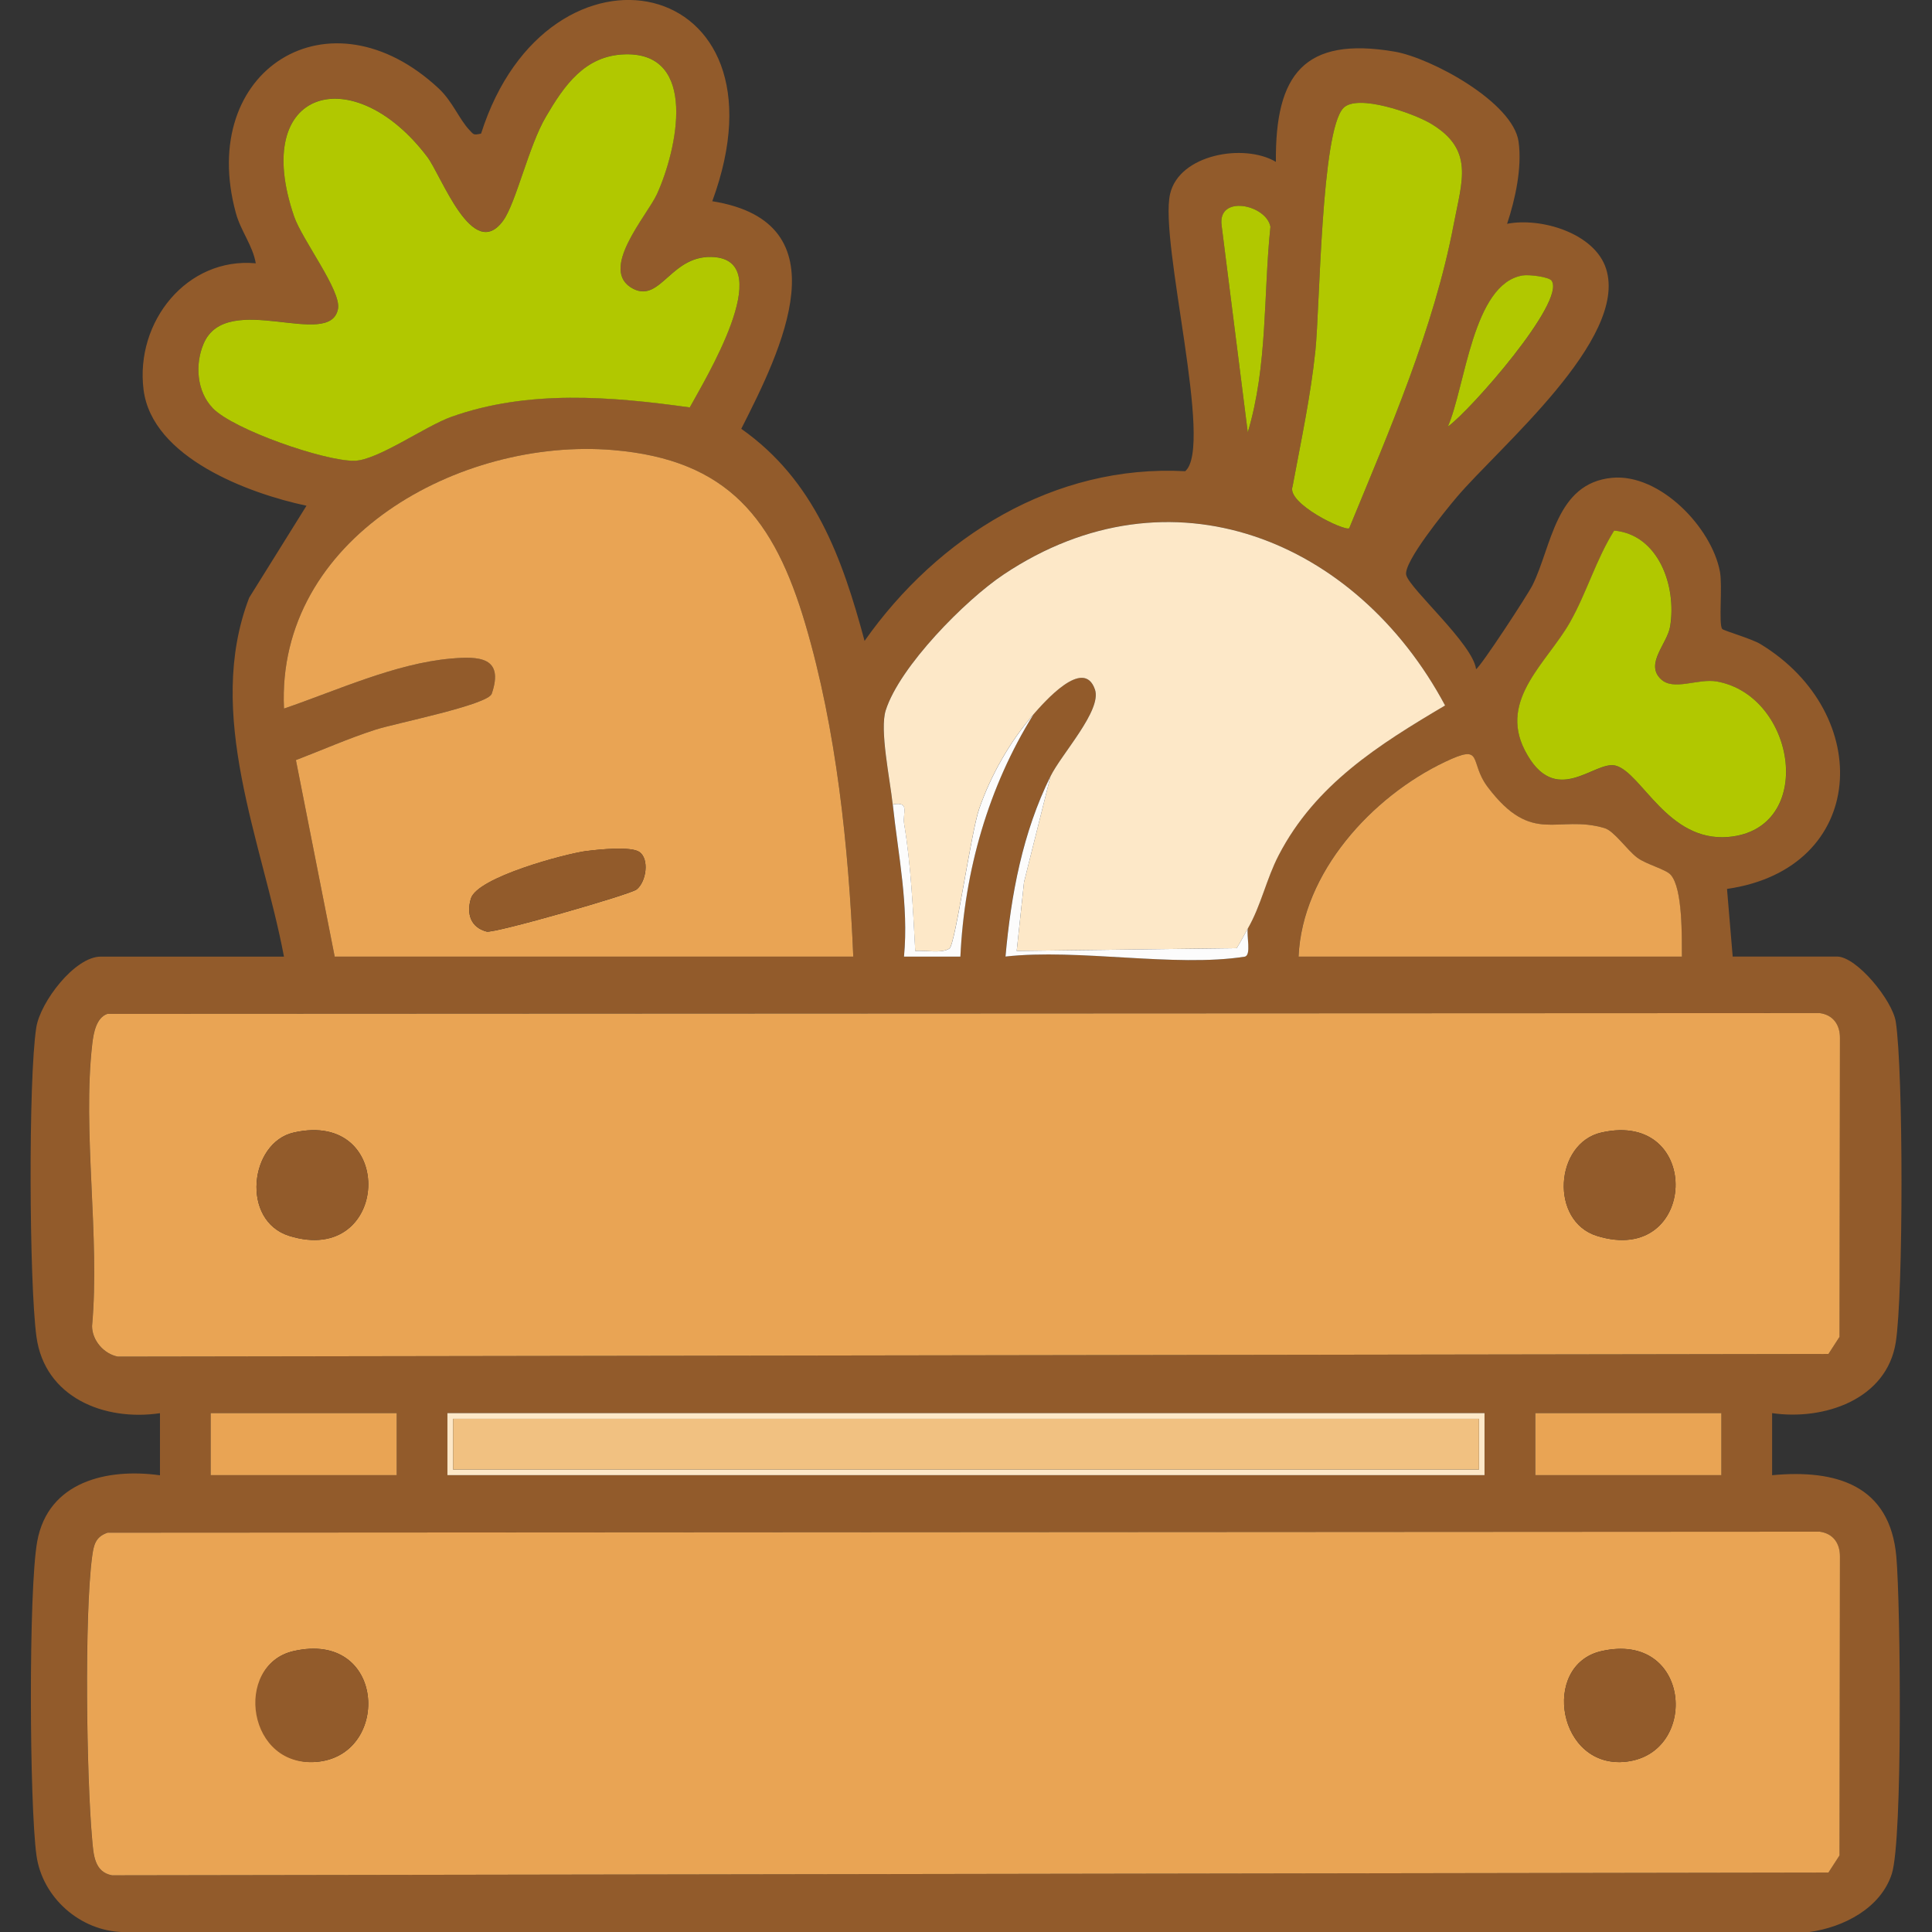
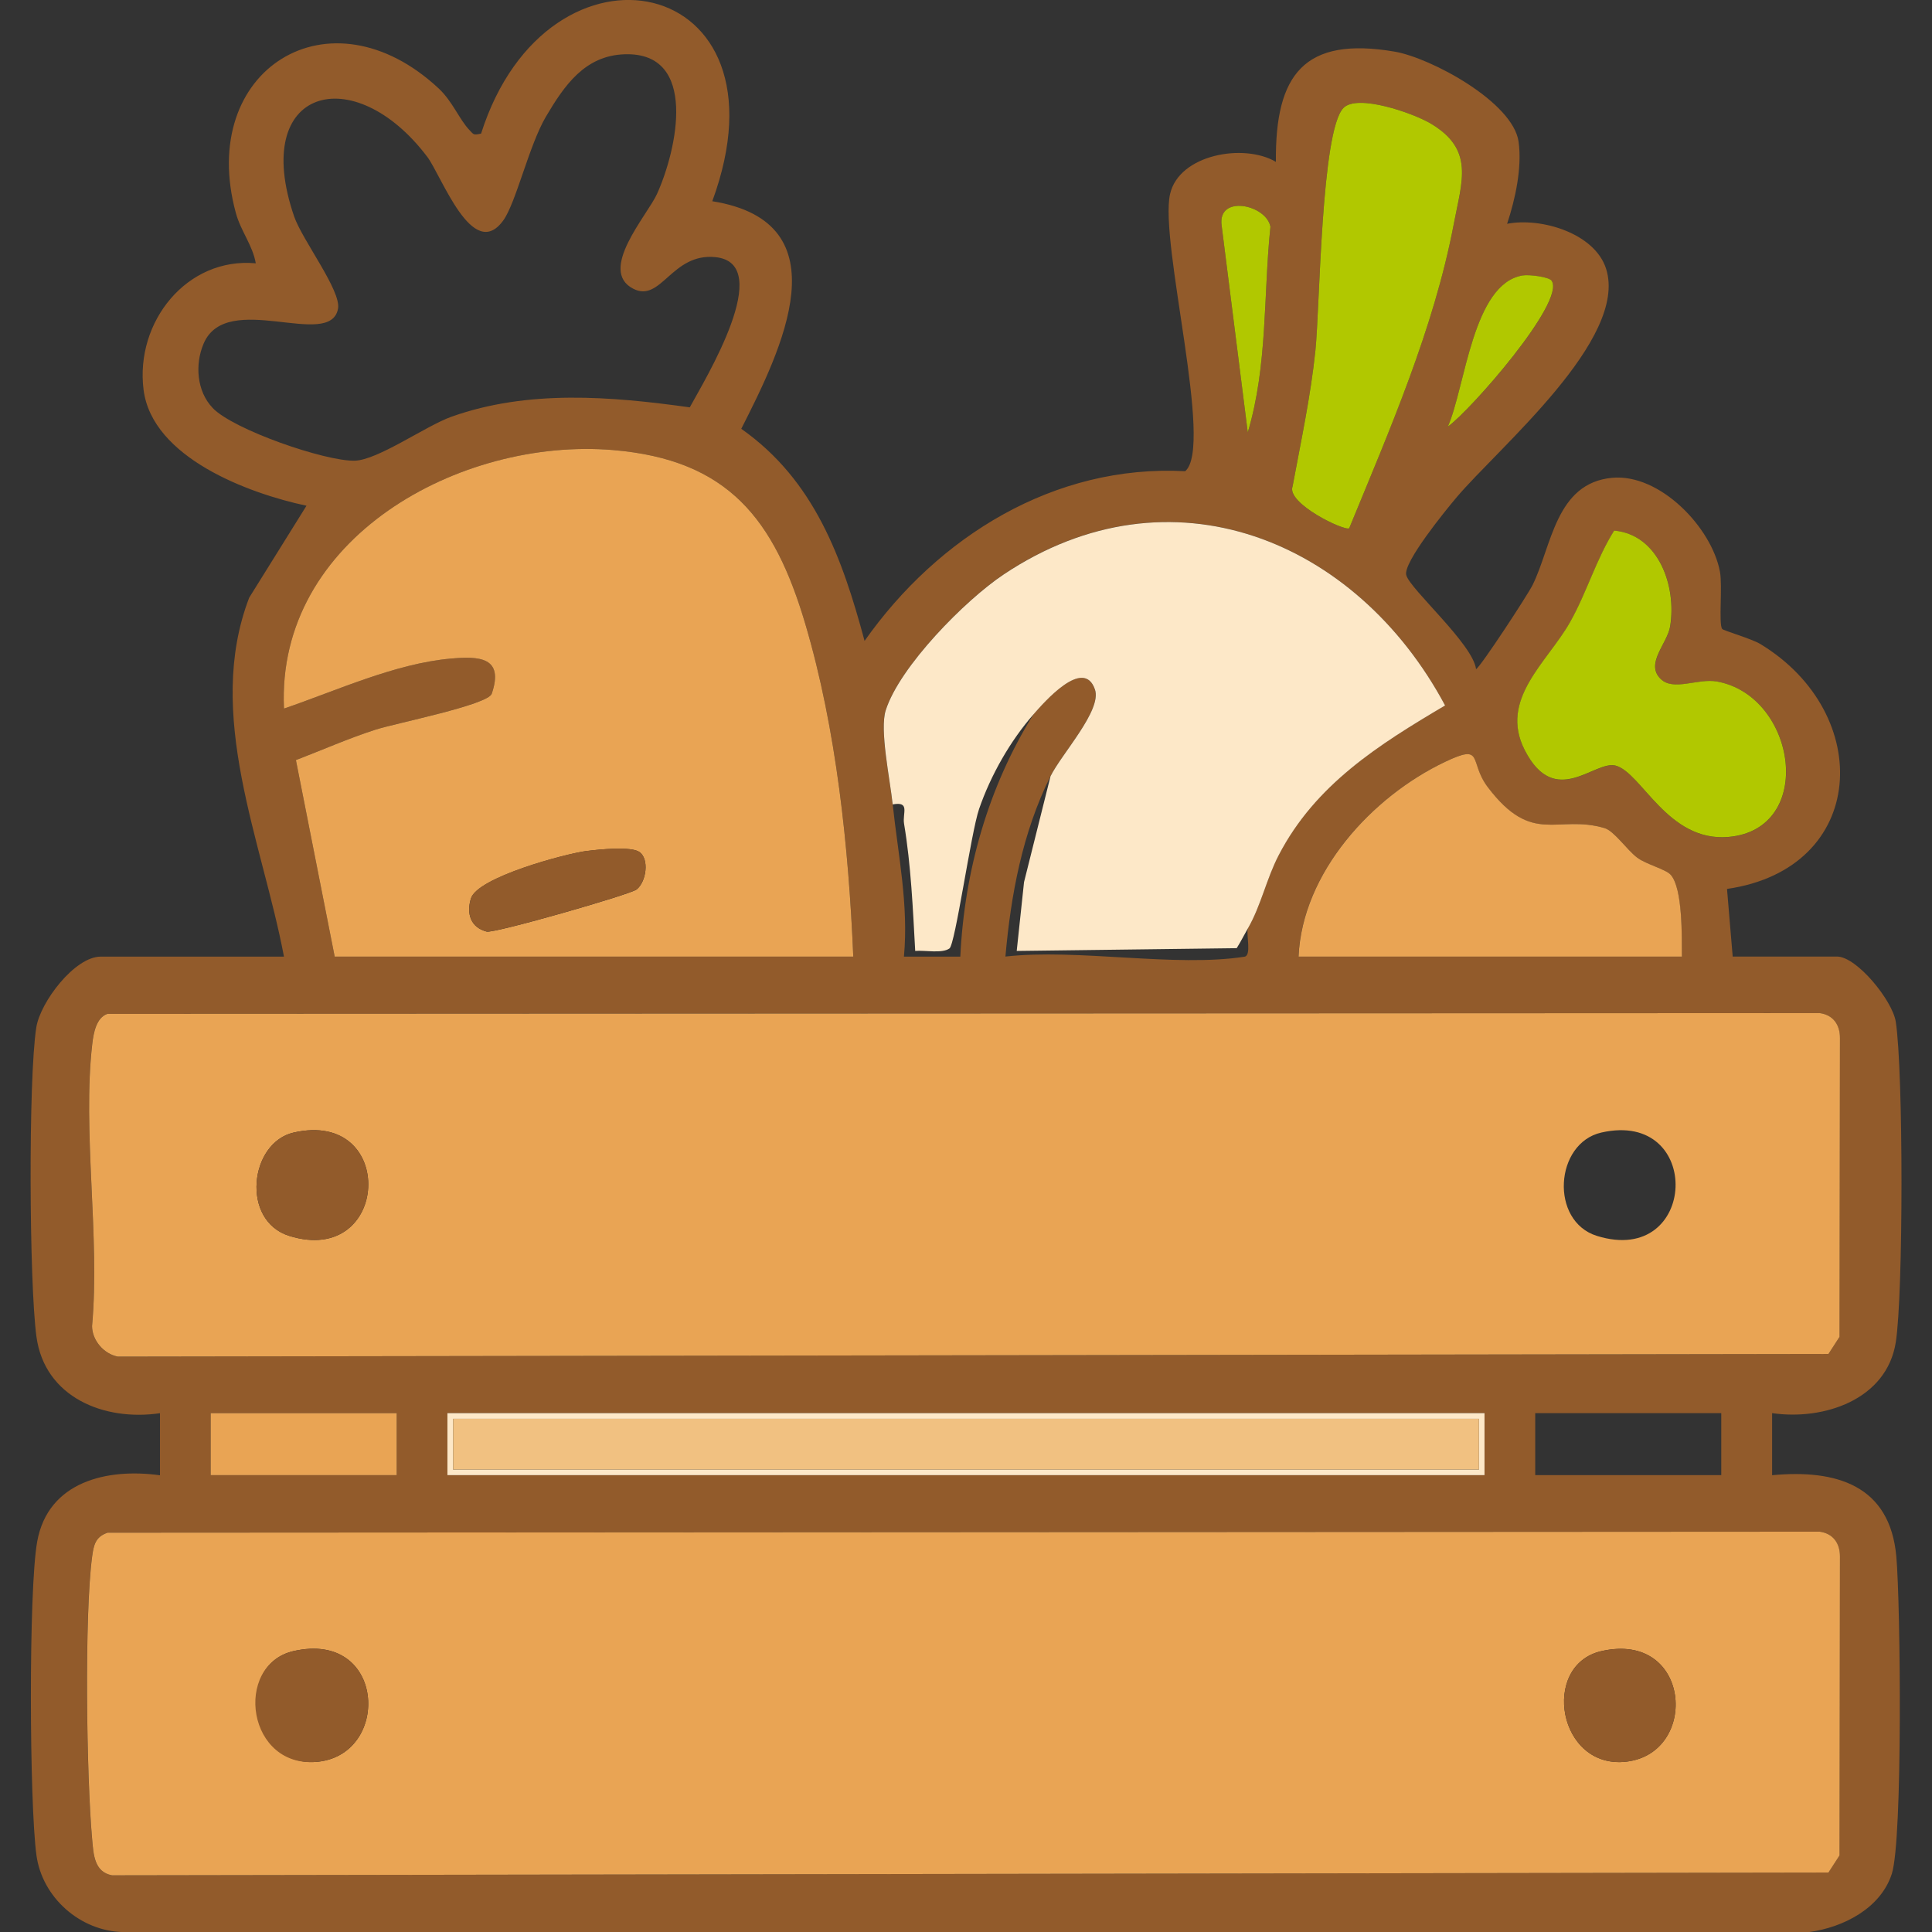
<svg xmlns="http://www.w3.org/2000/svg" viewBox="0 0 272 272" data-name="Ebene 2" id="Ebene_2">
  <rect x="0" y="0" width="272" height="272" fill="#333333" stroke="none" />
  <defs>
    <style>
      .cls-1 {
        fill: none;
      }

      .cls-2 {
        fill: #fde8c8;
      }

      .cls-3 {
        fill: #b1c800;
      }

      .cls-4 {
        fill: #925b2b;
      }

      .cls-5 {
        fill: #fcfcfc;
      }

      .cls-6 {
        fill: #f1c181;
      }

      .cls-7 {
        fill: #e9a454;
      }
    </style>
  </defs>
  <g data-name="Layer 2" id="Layer_2">
    <g>
      <path d="M39.98,134.68c-3.08-16.26-11.19-34.11-4.9-50.53l8.07-12.95c-8.16-1.73-21.74-6.77-22.94-16.34s6.12-18.68,15.8-17.79c-.44-2.55-2.11-4.52-2.81-7.1C27.72,9.82,46.41-1.91,61.79,12.48c1.91,1.79,2.9,4.37,4.3,5.83.63.66.54.73,1.64.5,9.44-29.7,44.33-22.53,32.55,9.52,18.62,2.97,9.69,21.01,4.08,32.04,10.3,7.25,14.21,18.15,17.36,29.86,10.32-14.66,26.7-24.88,45.14-23.89,4.06-3.47-3.67-32.21-2.13-39.02,1.27-5.59,10.42-7.19,14.9-4.53-.12-12.29,3.96-17.7,16.72-15.52,5.12.88,16.68,7.11,17.45,12.7.5,3.64-.47,8.08-1.62,11.54,4.74-.93,12.31,1.29,13.93,6.31,3.19,9.92-15.12,25.19-21.05,32.21-1.53,1.81-7.53,9.16-7.08,10.93.5,1.96,9.4,9.72,9.83,13.25.64-.33,7.26-10.43,7.97-11.87,2.7-5.48,3.23-14.32,11.18-15.07,6.73-.63,14.04,7,15.19,13.24.37,2.03-.2,7.26.3,8.03.16.24,4.11,1.36,5.4,2.14,16.11,9.78,15.12,31.61-4.71,34.47l.8,9.52h14.68c2.79,0,7.82,6.19,8.28,9.18,1.07,6.91,1.08,38.26,0,45.13-1.28,8.1-10.17,11.03-17.41,9.97v8.74c9.04-.85,16.6,1.41,17.49,11.47.59,6.69.92,39.85-.64,44.66s-6.75,7.52-11.65,8.19H17.33c-6.05-.13-11.39-4.87-12.2-10.82-.99-7.25-1.13-37.33.11-44.18,1.54-8.46,9.89-10.34,17.28-9.31v-8.74c-7.84,1.16-16.23-2.22-17.39-10.78-1.02-7.51-1.16-36.24-.02-43.53.55-3.54,5.39-9.97,9.08-9.97h25.79ZM29.93,57.43c2.93,3.07,15.84,7.52,19.99,7.43,3.27-.07,9.98-4.88,13.64-6.19,10.78-3.84,22.45-2.87,33.55-1.32,2.11-3.87,12.17-20.31,3.59-21.15-6.15-.6-7.61,6.45-11.53,4.46-5.06-2.58,1.97-10.35,3.33-13.36,2.82-6.23,5.85-19.96-4.52-19.66-5.64.16-8.53,4.4-11.12,8.78-2.39,4.06-4.22,12.16-6.01,14.62-4.31,5.95-8.69-6.32-10.71-8.98-10.35-13.66-24.96-9.75-18.73,8.41,1.14,3.32,6.65,10.46,6.18,12.99-1.09,5.86-15.67-2.7-18.92,4.91-1.25,2.92-.97,6.72,1.26,9.05ZM189.95,74.37c5.65-13.76,11.92-28.1,14.72-42.82,1.16-6.08,2.97-10.51-3.32-14.2-2.41-1.41-10.24-4.19-12.22-2.14-3.14,3.27-3.3,27.97-3.94,34.16-.66,6.37-2.04,12.8-3.21,19.1-.92,2.39,7.35,6.36,7.97,5.9ZM175.67,60.87c2.82-9.43,2.18-19.25,3.19-28.95-.59-3.13-7.47-4.57-6.87-.17l3.68,29.12ZM218.45,39.53c-.37-.54-3.14-.9-4.08-.74-7.04,1.14-8.06,15.68-10.53,21.28,3.14-2.23,16.64-17.6,14.61-20.53ZM120.13,134.68c-.64-15.4-2.37-32.01-6.75-46.82-4.36-14.75-10.85-23.14-27.08-24.5-21.49-1.8-47.44,12.38-46.32,36.4,7.38-2.52,15.65-6.35,23.5-7.04,3.91-.34,7.53-.26,5.75,4.95-.53,1.56-13.52,4.14-16.37,5.06-3.82,1.23-7.48,2.85-11.2,4.28l5.46,27.67h73.01ZM125.68,113.25c.76,7.12,2.26,14.16,1.58,21.43h7.94c.57-12.04,3.93-23.9,10.31-34.13,1.4-1.6,7.06-8.15,8.64-3.46.98,2.92-4.69,9.02-6.26,12.19-3.94,7.94-5.57,16.66-6.34,25.39,10.23-1.15,23.86,1.55,33.66.02,1-.16.24-3.03.46-3.98,1.87-3.25,2.6-6.96,4.35-10.33,5.16-9.95,14.07-15.53,23.42-21.07-12.44-23.31-38.67-34.13-62.14-18.45-5.4,3.61-14.64,12.96-16.61,19.13-.88,2.75.6,9.69.98,13.25ZM233.8,95.59c-2.2-2.17.94-4.96,1.34-7.38.94-5.68-1.63-12.95-7.88-13.5-2.55,4.06-3.84,8.69-6.21,12.89-3.18,5.64-10.05,10.84-6.38,18.01,4.28,8.38,9.84,1.38,12.81,2.19,3.66,1,7.32,10.78,15.87,10.04,12.35-1.08,9.61-19.83-1.6-21.88-2.71-.5-6.14,1.41-7.94-.36ZM182.82,134.68h53.96c-.02-2.63.14-9.6-1.58-11.52-.72-.8-3.43-1.45-4.72-2.42-1.43-1.07-3.21-3.75-4.58-4.15-6.69-1.99-10.14,2.57-16.45-5.77-2.74-3.62-.42-6.22-6.04-3.55-10.25,4.88-20.07,15.55-20.6,27.41ZM15.11,142.74c-1.58.53-1.96,2.75-2.13,4.22-1.42,12.3,1.12,27.14-.03,39.73,0,2.01,1.65,3.93,3.63,4.3l240.83-.37,1.56-2.41.06-42.07c.01-1.86-.95-3.25-2.84-3.51l-241.09.11ZM55.85,198.95h-26.19v8.73h26.19v-8.73ZM209,198.95H62.99v8.73h146.01v-8.73ZM242.33,198.95h-26.19v8.73h26.19v-8.73ZM15.14,215.78c-1.73.59-1.96,1.75-2.18,3.37-1.12,8.38-.79,30.98,0,39.75.19,2.12.27,4.66,2.81,5.12l241.64-.39,1.56-2.41.06-42.07c.01-1.86-.95-3.25-2.84-3.51l-241.06.14Z" class="cls-4" />
      <path d="M15.11,142.74l241.09-.11c1.89.26,2.85,1.65,2.84,3.51l-.06,42.07-1.56,2.41-240.83.37c-1.98-.37-3.63-2.3-3.63-4.3,1.14-12.59-1.39-27.43.03-39.73.17-1.47.55-3.69,2.13-4.22ZM41.34,159.45c-6.22,1.42-7.46,12.42-.61,14.55,14.21,4.41,15.22-17.88.61-14.55ZM225.44,159.45c-6.57,1.5-7.27,12.48-.61,14.55,14.24,4.42,15.06-17.84.61-14.55Z" class="cls-7" />
      <path d="M15.14,215.78l241.06-.14c1.89.26,2.85,1.65,2.84,3.51l-.06,42.07-1.56,2.41-241.64.39c-2.54-.46-2.62-3-2.81-5.12-.79-8.77-1.11-31.37,0-39.75.22-1.62.45-2.78,2.18-3.37ZM41.33,232.45c-8.57,1.96-6.08,16.74,3.59,15.56,10.15-1.24,9.3-18.5-3.59-15.56ZM225.44,232.46c-8.58,1.97-6.11,16.74,3.59,15.55,10.25-1.26,9.05-18.45-3.59-15.55Z" class="cls-7" />
      <path d="M120.13,134.68H47.12l-5.46-27.67c3.73-1.43,7.38-3.05,11.2-4.28,2.85-.92,15.84-3.49,16.37-5.06,1.78-5.21-1.84-5.29-5.75-4.95-7.85.69-16.12,4.52-23.5,7.04-1.12-24.02,24.82-38.2,46.32-36.4,16.23,1.36,22.72,9.75,27.08,24.5,4.38,14.81,6.1,31.42,6.75,46.82ZM82.64,119.8c-3.14.42-15.42,3.72-16.34,6.7-.66,2.16-.02,4.08,2.22,4.66,1.07.27,20.27-5.24,21.12-5.94,1.37-1.13,1.79-4.29.38-5.27-1.17-.82-5.71-.36-7.38-.14Z" class="cls-7" />
      <path d="M175.68,130.71c-.53.92-1,1.88-1.57,2.78l-30.97.39,1.03-9.69,3.73-14.91c1.57-3.17,7.24-9.27,6.26-12.19-1.58-4.69-7.24,1.87-8.64,3.46-3.29,3.75-6.05,8.61-7.68,13.35-1.14,3.32-3.35,19.06-4.17,19.63-1.07.75-3.46.22-4.82.35-.33-5.96-.59-12.04-1.57-17.91-.25-1.49.9-3.18-1.6-2.72-.38-3.56-1.86-10.5-.98-13.25,1.96-6.17,11.21-15.53,16.61-19.13,23.47-15.68,49.69-4.86,62.14,18.45-9.35,5.53-18.25,11.12-23.42,21.07-1.75,3.37-2.48,7.08-4.35,10.33Z" class="cls-2" />
-       <path d="M29.93,57.43c-2.23-2.33-2.51-6.13-1.26-9.05,3.25-7.62,17.83.95,18.92-4.91.47-2.54-5.04-9.68-6.18-12.99-6.23-18.16,8.38-22.07,18.73-8.41,2.02,2.66,6.4,14.94,10.71,8.98,1.79-2.47,3.61-10.56,6.01-14.62,2.58-4.39,5.47-8.62,11.12-8.78,10.37-.3,7.35,13.43,4.52,19.66-1.36,3.01-8.39,10.78-3.33,13.36,3.92,1.99,5.38-5.06,11.53-4.46,8.58.84-1.48,17.28-3.59,21.15-11.1-1.55-22.76-2.52-33.55,1.32-3.66,1.3-10.38,6.12-13.64,6.19-4.15.09-17.06-4.37-19.99-7.43Z" class="cls-3" />
-       <path d="M182.82,134.68c.53-11.86,10.35-22.53,20.6-27.41,5.62-2.67,3.3-.07,6.04,3.55,6.31,8.33,9.75,3.78,16.45,5.77,1.36.41,3.15,3.08,4.58,4.15,1.29.97,4.01,1.62,4.72,2.42,1.72,1.92,1.56,8.88,1.58,11.52h-53.96Z" class="cls-7" />
+       <path d="M182.82,134.68c.53-11.86,10.35-22.53,20.6-27.41,5.62-2.67,3.3-.07,6.04,3.55,6.31,8.33,9.75,3.78,16.45,5.77,1.36.41,3.15,3.08,4.58,4.15,1.29.97,4.01,1.62,4.72,2.42,1.72,1.92,1.56,8.88,1.58,11.52h-53.96" class="cls-7" />
      <path d="M189.95,74.37c-.62.46-8.89-3.51-7.97-5.9,1.17-6.3,2.55-12.73,3.21-19.1.64-6.19.8-30.89,3.94-34.16,1.97-2.05,9.81.73,12.22,2.14,6.29,3.69,4.47,8.11,3.32,14.2-2.8,14.73-9.07,29.07-14.72,42.82Z" class="cls-3" />
      <path d="M233.8,95.59c1.8,1.77,5.23-.13,7.94.36,11.21,2.05,13.95,20.81,1.6,21.88-8.55.74-12.2-9.04-15.87-10.04-2.97-.81-8.53,6.19-12.81-2.19-3.66-7.17,3.2-12.37,6.38-18.01,2.37-4.2,3.66-8.83,6.21-12.89,6.25.56,8.82,7.82,7.88,13.5-.4,2.43-3.54,5.21-1.34,7.38Z" class="cls-3" />
      <path d="M209,198.95v8.73H62.99v-8.73h146.01ZM208.21,199.75H63.79v7.14h144.43v-7.14Z" class="cls-2" />
-       <rect height="8.73" width="26.19" y="198.95" x="216.15" class="cls-7" />
      <rect height="8.73" width="26.19" y="198.95" x="29.66" class="cls-7" />
      <path d="M175.67,60.87l-3.68-29.12c-.61-4.4,6.28-2.96,6.87.17-1.01,9.71-.37,19.53-3.19,28.95Z" class="cls-3" />
-       <path d="M147.9,109.28l-3.73,14.91-1.03,9.69,30.97-.39c.57-.9,1.04-1.86,1.57-2.78-.22.95.54,3.83-.46,3.98-9.8,1.53-23.43-1.17-33.66-.02.78-8.73,2.41-17.45,6.34-25.39Z" class="cls-5" />
-       <path d="M145.52,100.55c-6.38,10.23-9.75,22.09-10.31,34.13h-7.94c.68-7.27-.82-14.31-1.58-21.43,2.5-.45,1.35,1.23,1.6,2.72.98,5.87,1.24,11.95,1.57,17.91,1.36-.12,3.75.4,4.82-.35.82-.58,3.03-16.32,4.17-19.63,1.63-4.74,4.39-9.6,7.68-13.35Z" class="cls-5" />
      <path d="M218.45,39.53c2.02,2.94-11.47,18.3-14.61,20.53,2.46-5.59,3.49-20.13,10.53-21.28.94-.15,3.71.2,4.08.74Z" class="cls-3" />
-       <path d="M225.44,159.45c14.45-3.29,13.63,18.97-.61,14.55-6.67-2.07-5.96-13.05.61-14.55Z" class="cls-4" />
      <path d="M41.34,159.45c14.61-3.33,13.6,18.96-.61,14.55-6.85-2.13-5.61-13.13.61-14.55Z" class="cls-4" />
      <path d="M41.33,232.45c12.89-2.94,13.74,14.31,3.59,15.56s-12.17-13.6-3.59-15.56Z" class="cls-4" />
      <path d="M225.44,232.46c12.64-2.9,13.84,14.3,3.59,15.55-9.7,1.19-12.17-13.58-3.59-15.55Z" class="cls-4" />
      <path d="M82.64,119.8c1.67-.22,6.21-.68,7.38.14,1.4.98.98,4.14-.38,5.27-.85.7-20.05,6.22-21.12,5.94-2.24-.58-2.88-2.5-2.22-4.66.91-2.98,13.19-6.28,16.34-6.7Z" class="cls-4" />
      <rect height="7.14" width="144.43" y="199.75" x="63.79" class="cls-6" />
    </g>
    <rect height="272" width="272" class="cls-1" />
  </g>
</svg>